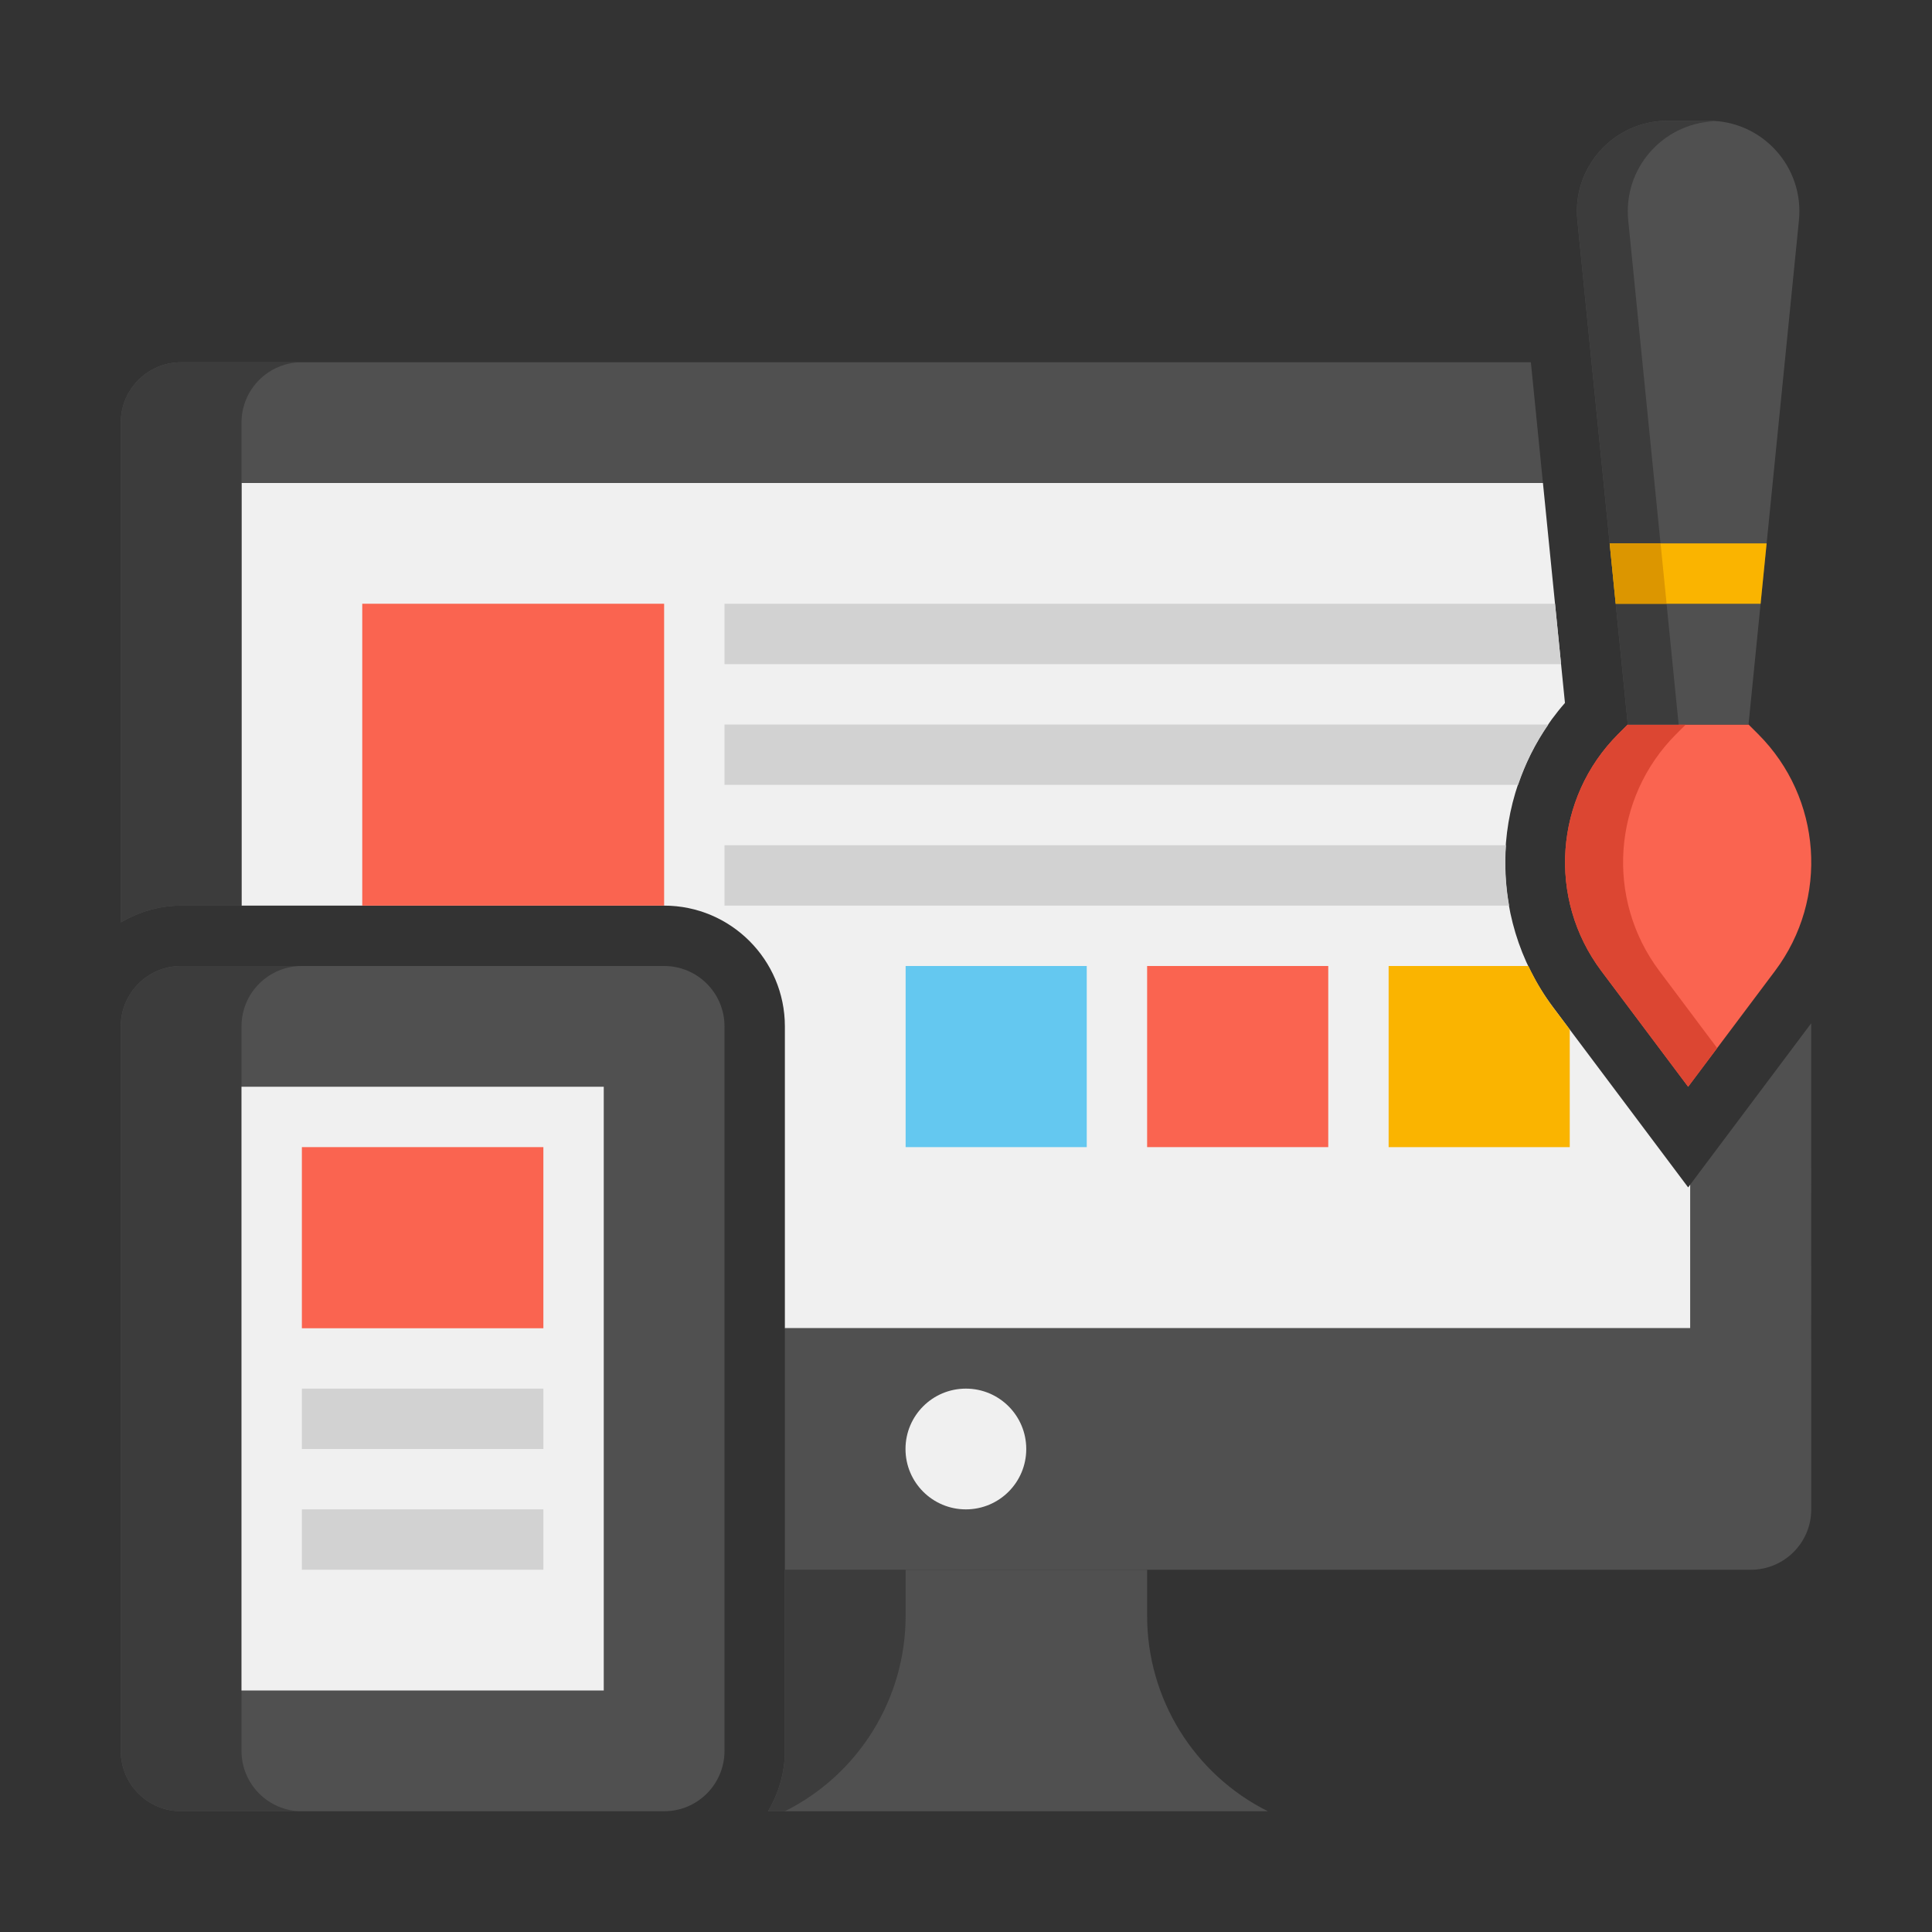
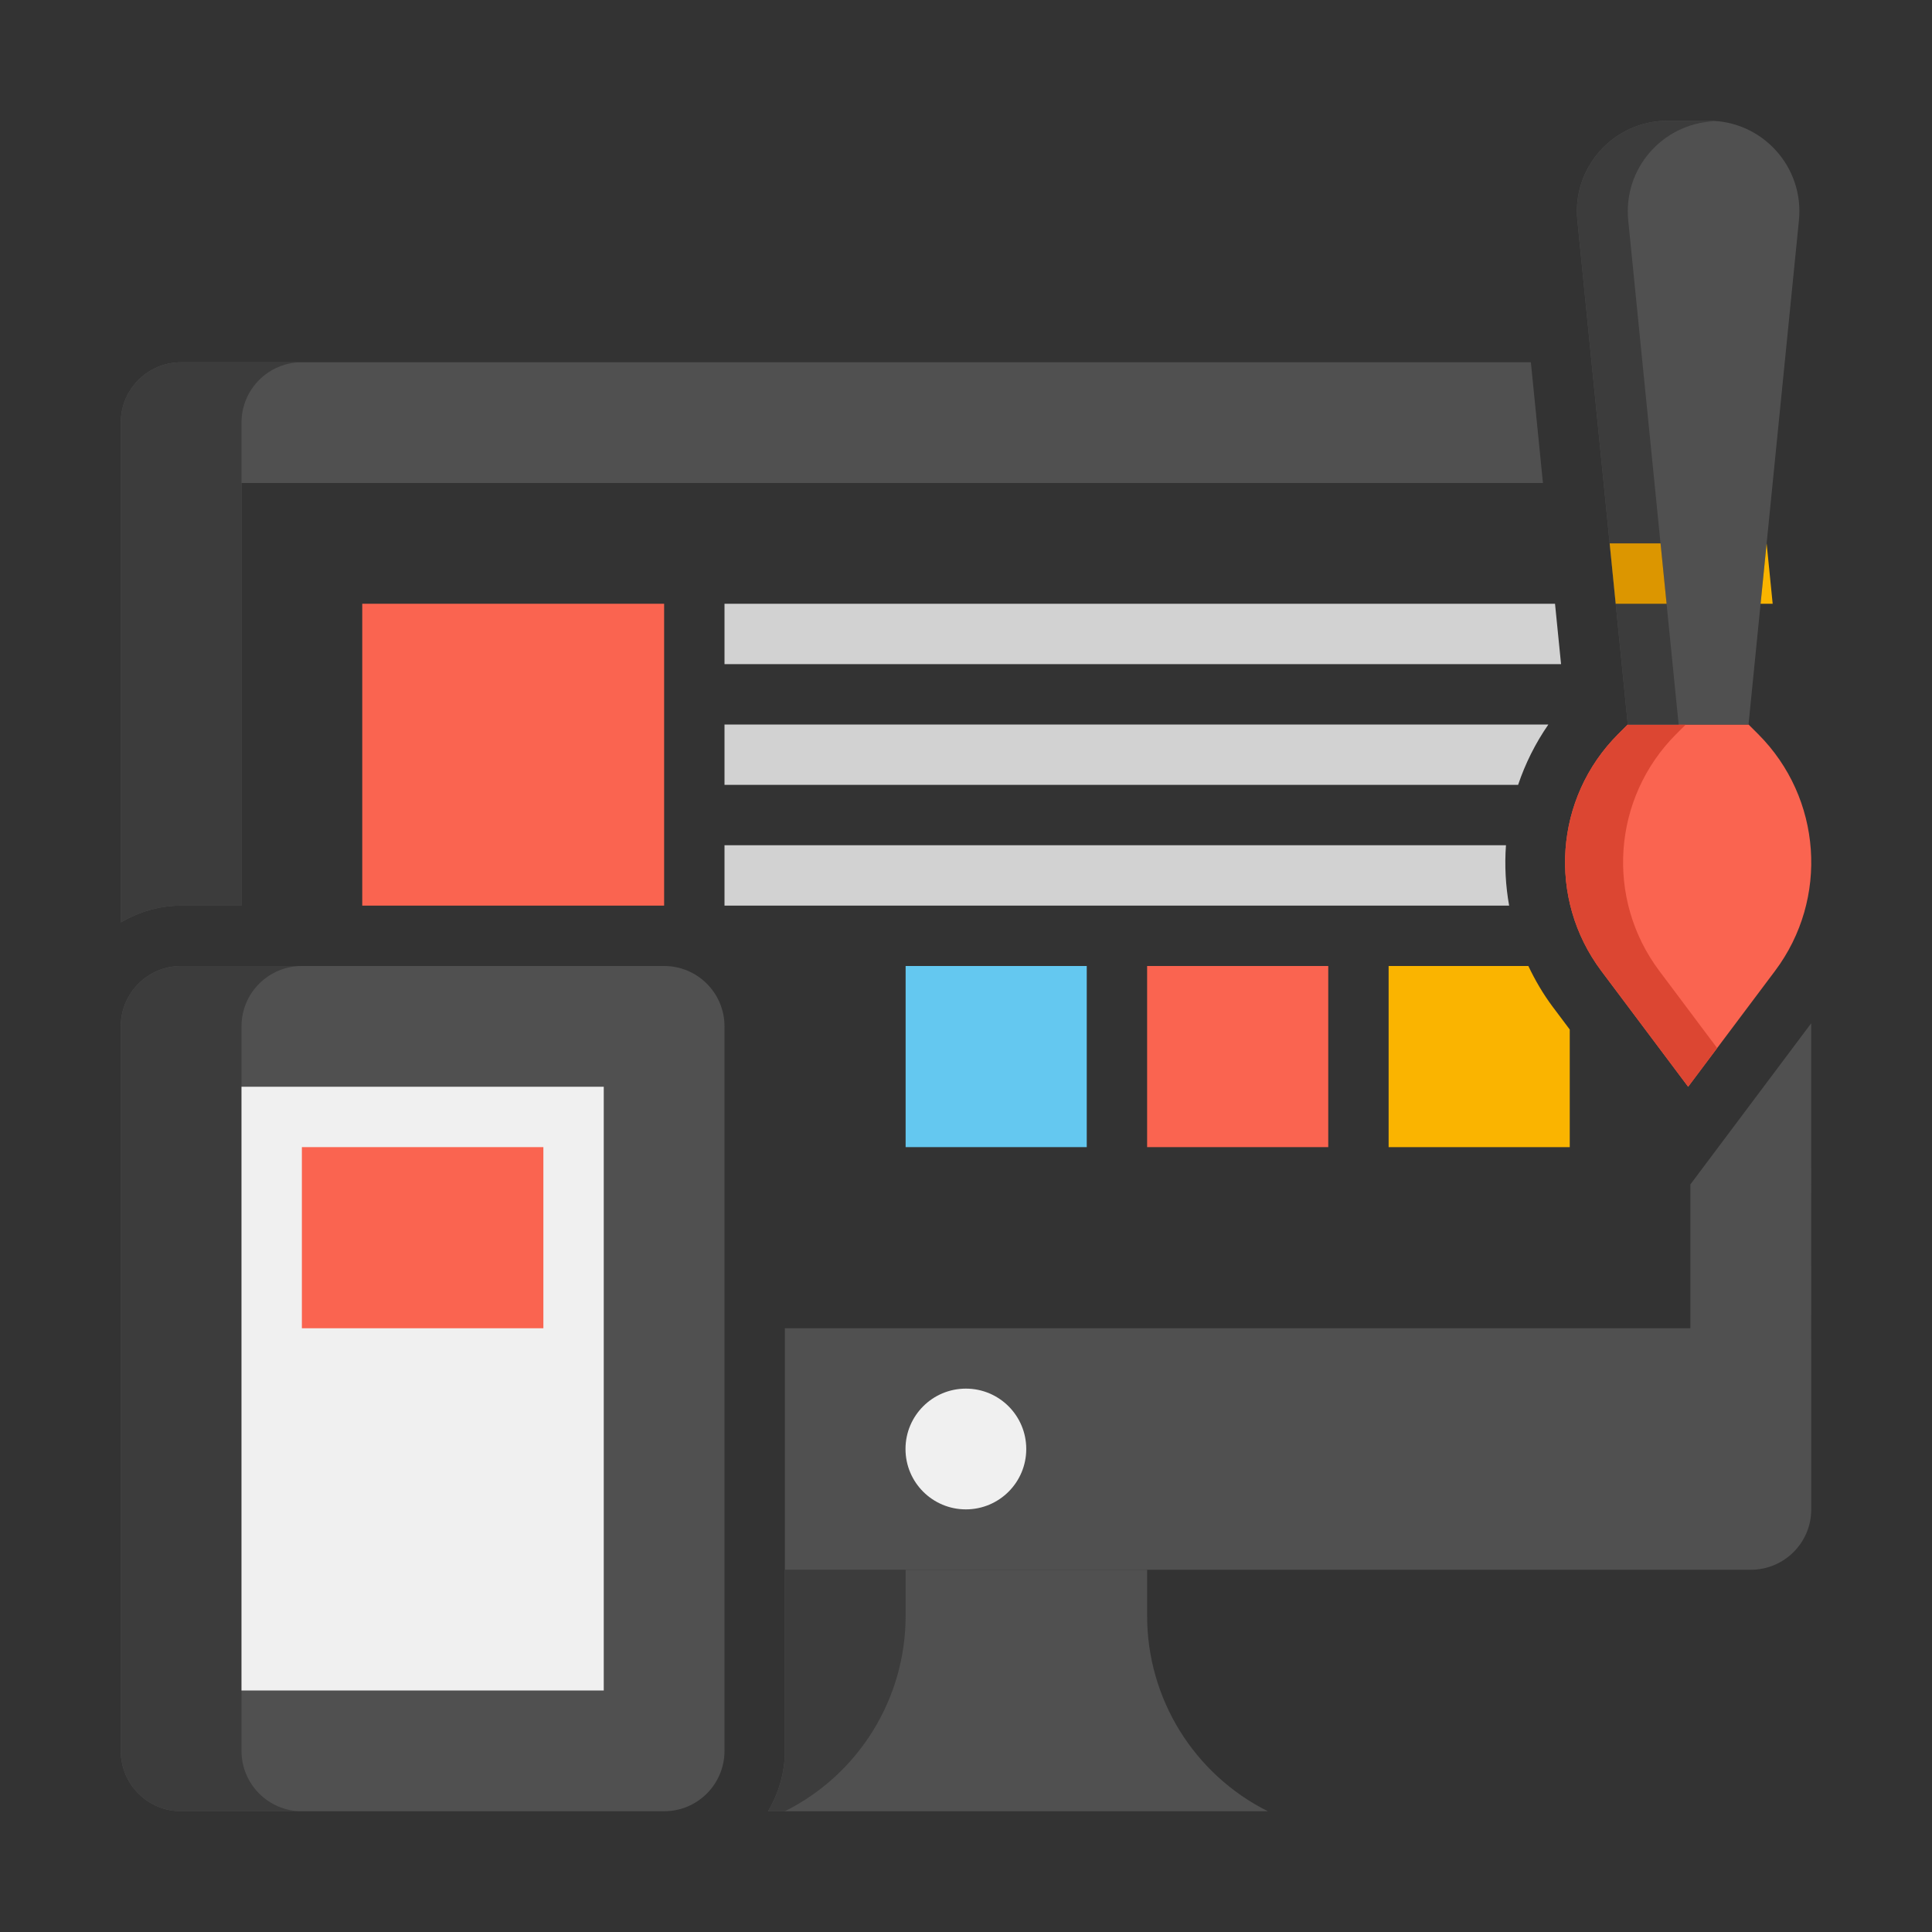
<svg xmlns="http://www.w3.org/2000/svg" height="512" viewBox="0 0 64 64" width="512">
  <rect x="0" y="0" width="64" height="64" fill="#333333" stroke="none" />
  <g id="Icons">
    <g>
      <g>
        <path d="m50.712 12h-44.712c-1.105 0-2 .895-2 2v16.556c.591-.344 1.268-.556 2-.556h2v-14h43.112z" fill="#505050" />
      </g>
      <g>
-         <path d="m51.444 33.363c-2.269-3.026-2.07-7.265.397-10.077l-.729-7.286h-43.112v14h14c2.206 0 4 1.794 4 4v10h29.996v-4.765l-.074.099z" fill="#f0f0f0" />
-       </g>
+         </g>
      <g>
        <path d="m24 20v2h27.712l-.2-2z" fill="#d2d2d2" />
      </g>
      <g>
        <path d="m24 24v2h26.289c.237-.703.571-1.377 1.003-2z" fill="#d2d2d2" />
      </g>
      <g>
        <path d="m49.887 28h-25.887v2h25.992c-.118-.661-.153-1.333-.105-2z" fill="#d2d2d2" />
      </g>
      <g>
        <path d="m55.996 39.235v4.765h-29.996v8h32c1.103 0 1.998-.893 2-1.996l-.002-16.106z" fill="#505050" />
      </g>
      <g>
        <path d="m31.996 50c-1.105 0-2-.895-2-2 0-1.105.895-2 2-2 1.105 0 2 .895 2 2 0 1.105-.895 2-2 2z" fill="#f0f0f0" />
      </g>
      <g>
        <path d="m26 52v1.528 4.472c0 .732-.212 1.409-.556 2h16.556c-2.451-1.226-4-3.731-4-6.472v-1.528z" fill="#505050" />
      </g>
      <g>
        <path d="m26 52v1.528 4.472c0 .732-.212 1.409-.556 2h.556c2.451-1.226 4-3.731 4-6.472v-1.528z" fill="#3c3c3c" />
      </g>
      <g>
        <path d="m6 30h2v-14-2c0-1.105.895-2 2-2h-4c-1.105 0-2 .895-2 2v16.556c.591-.344 1.268-.556 2-.556z" fill="#3c3c3c" />
      </g>
      <g>
        <path d="m22 60h-16c-1.105 0-2-.895-2-2v-24c0-1.105.895-2 2-2h16c1.105 0 2 .895 2 2v24c0 1.105-.895 2-2 2z" fill="#505050" />
      </g>
      <g>
        <path d="m8 58v-24c0-1.105.895-2 2-2h-4c-1.105 0-2 .895-2 2v24c0 1.104.895 2 2 2h4c-1.105 0-2-.896-2-2z" fill="#3c3c3c" />
      </g>
      <g>
        <path d="m8 36h12v20h-12z" fill="#f0f0f0" />
      </g>
      <g>
        <path d="m12 20h10v10h-10z" fill="#fa6450" />
      </g>
      <g>
        <path d="m10 38h8v6h-8z" fill="#fa6450" />
      </g>
      <g>
-         <path d="m10 46h8v2h-8z" fill="#d2d2d2" />
-       </g>
+         </g>
      <g>
-         <path d="m10 50h8v2h-8z" fill="#d2d2d2" />
-       </g>
+         </g>
      <g>
        <path d="m30 32h6v6h-6z" fill="#64c8f0" />
      </g>
      <g>
        <path d="m38 32h6v6h-6z" fill="#fa6450" />
      </g>
      <g>
        <path d="m53.922 24-.32.32c-2.111 2.111-2.349 5.454-.557 7.843l2.877 3.837 2.878-3.837c1.792-2.389 1.554-5.731-.557-7.843l-.321-.32z" fill="#fa6450" />
      </g>
      <g>
        <path d="m54.967 32.163c-1.792-2.389-1.554-5.731.557-7.843l.32-.32h-1.922l-.32.32c-2.111 2.111-2.349 5.454-.557 7.843l2.877 3.837.961-1.281z" fill="#dc4632" />
      </g>
      <g>
        <path d="m51.444 33.363c-.324-.432-.591-.89-.815-1.363h-4.629v6h6v-3.896z" fill="#fab400" />
      </g>
      <g>
        <path d="m53.922 24-1.67-16.701c-.177-1.767 1.21-3.299 2.985-3.299h1.37c1.775 0 3.162 1.532 2.985 3.299l-1.67 16.701z" fill="#505050" />
      </g>
      <g>
        <path d="m56.765 4.017c-.054-.003-.104-.017-.158-.017h-1.37c-1.775 0-3.162 1.532-2.985 3.299l1.67 16.701h1.685l-1.67-16.701c-.171-1.713 1.131-3.192 2.828-3.282z" fill="#3c3c3c" />
      </g>
      <g>
-         <path d="m58.322 20 .2-2h-5.2l.2 2z" fill="#fab400" />
+         <path d="m58.322 20 .2-2l.2 2z" fill="#fab400" />
      </g>
      <g>
        <path d="m53.522 20h1.686l-.2-2h-1.686z" fill="#dc9600" />
      </g>
    </g>
  </g>
</svg>